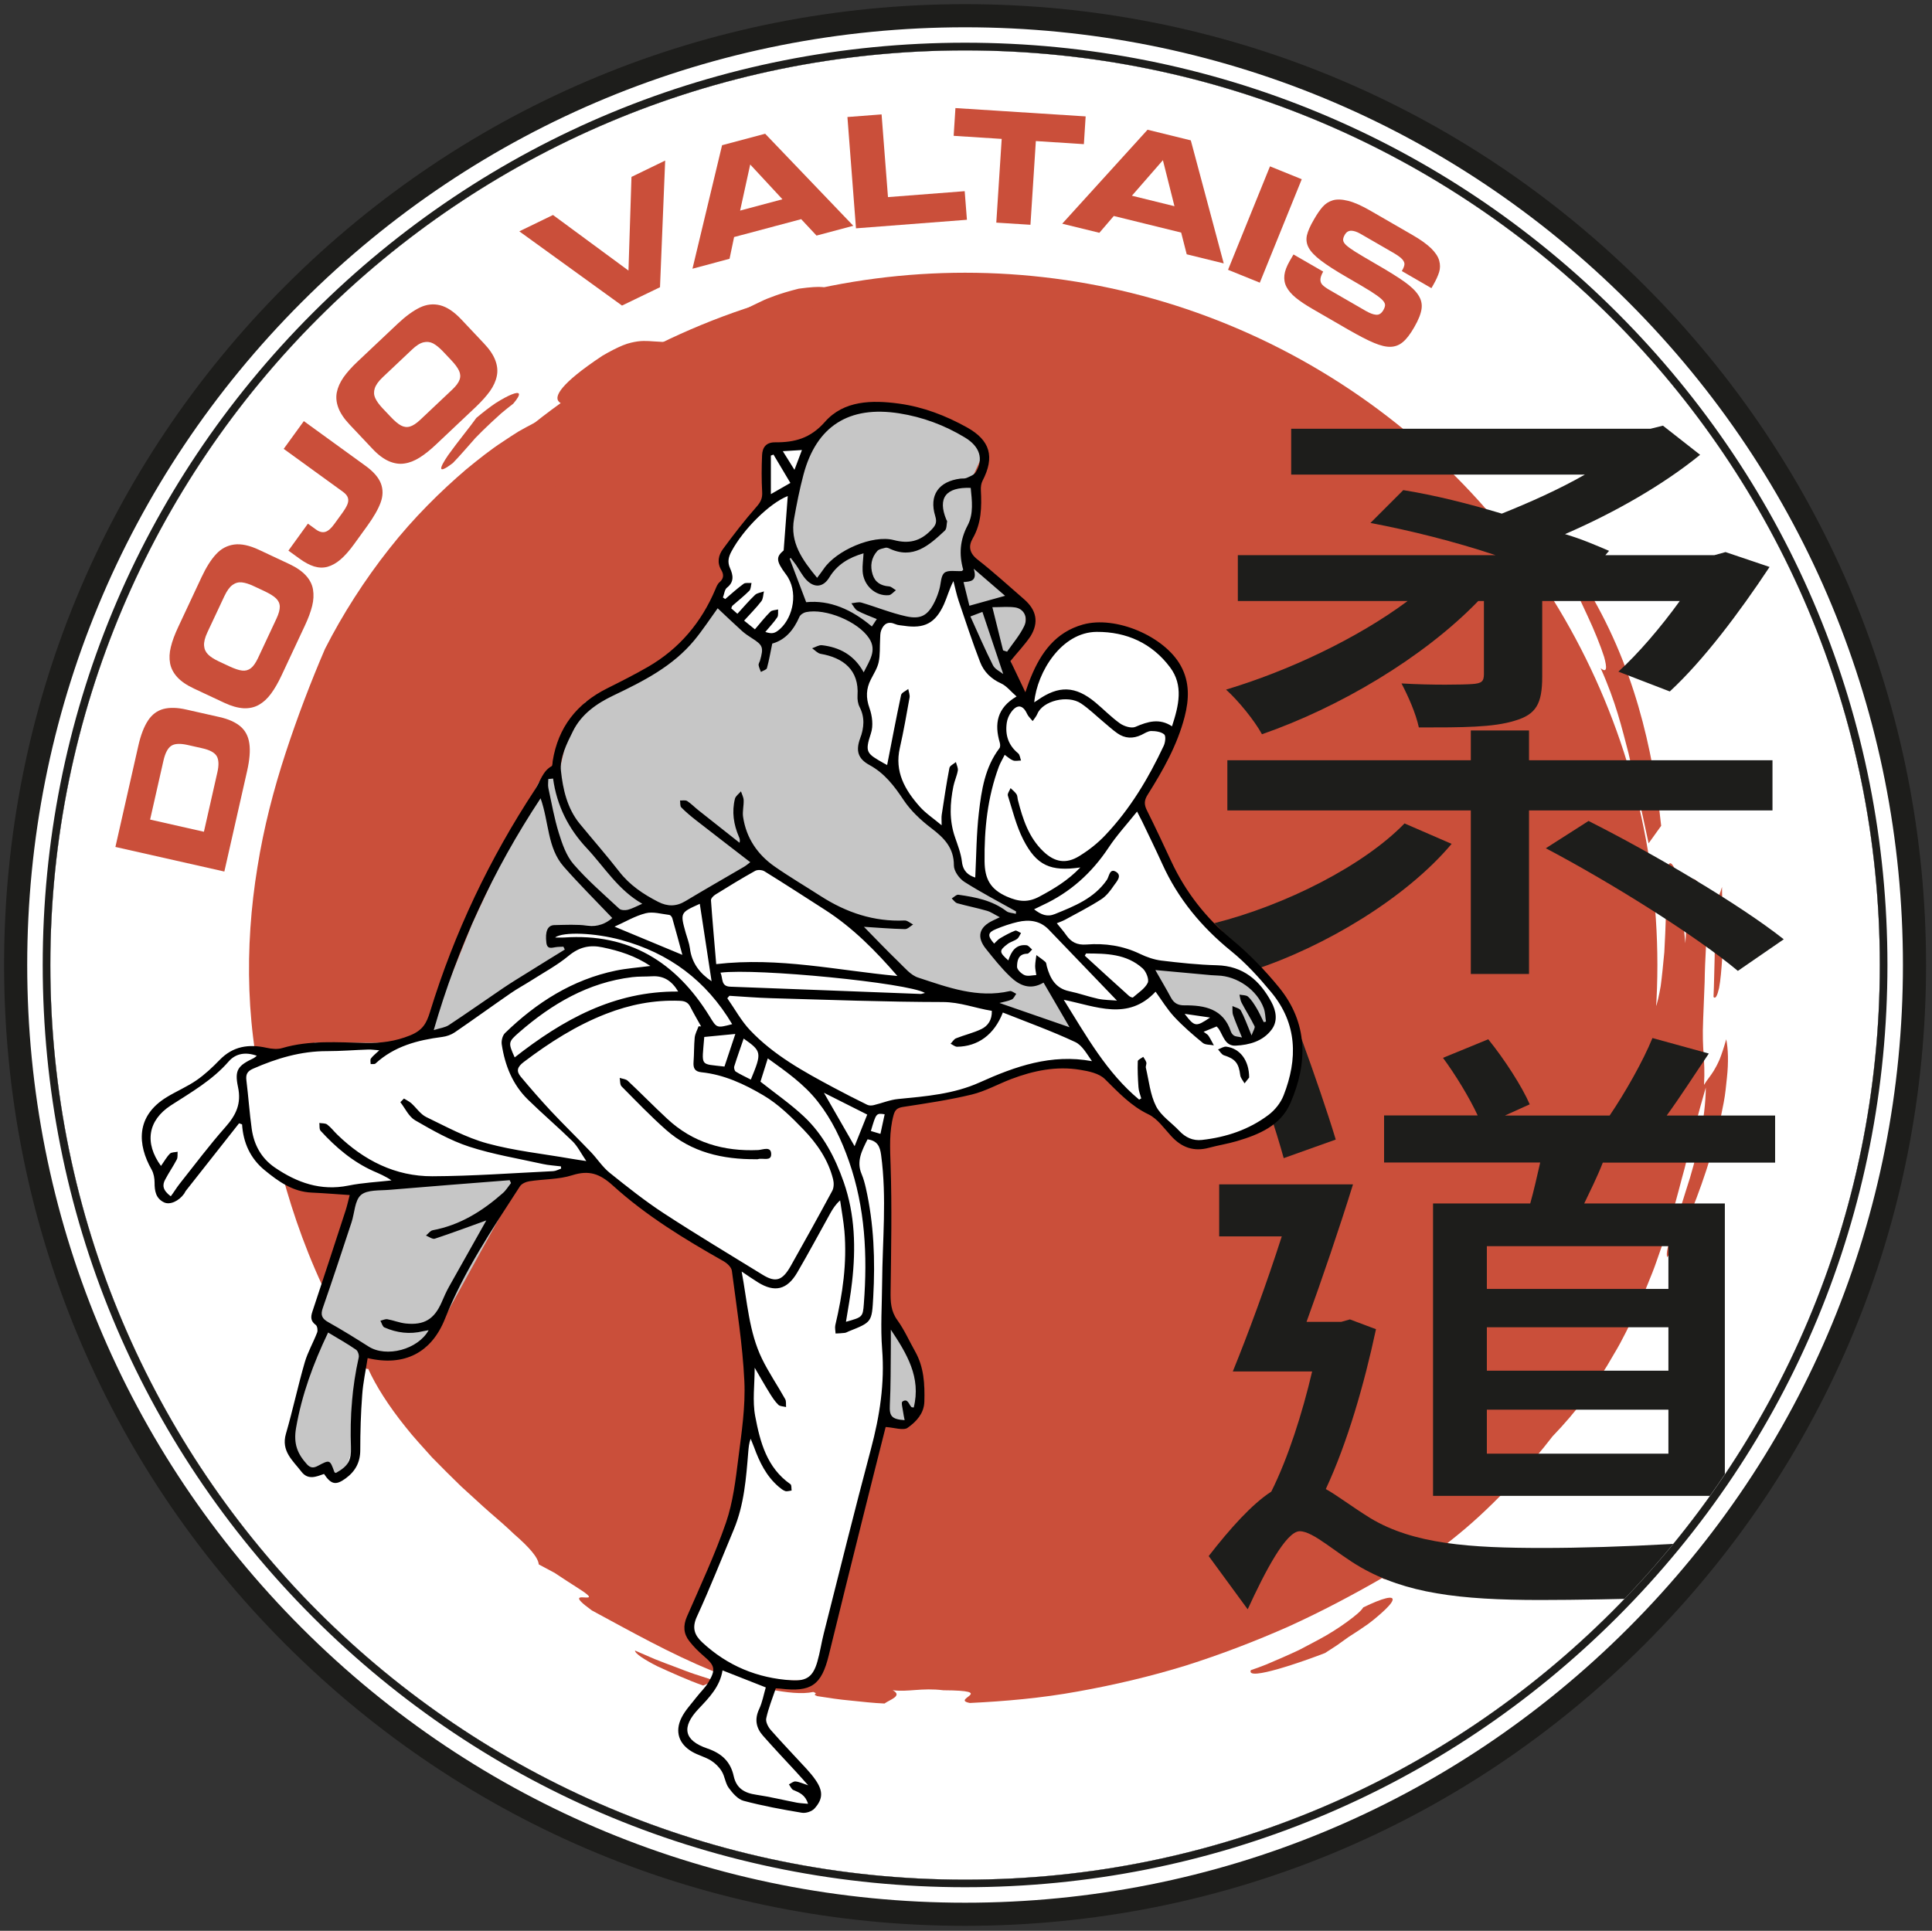
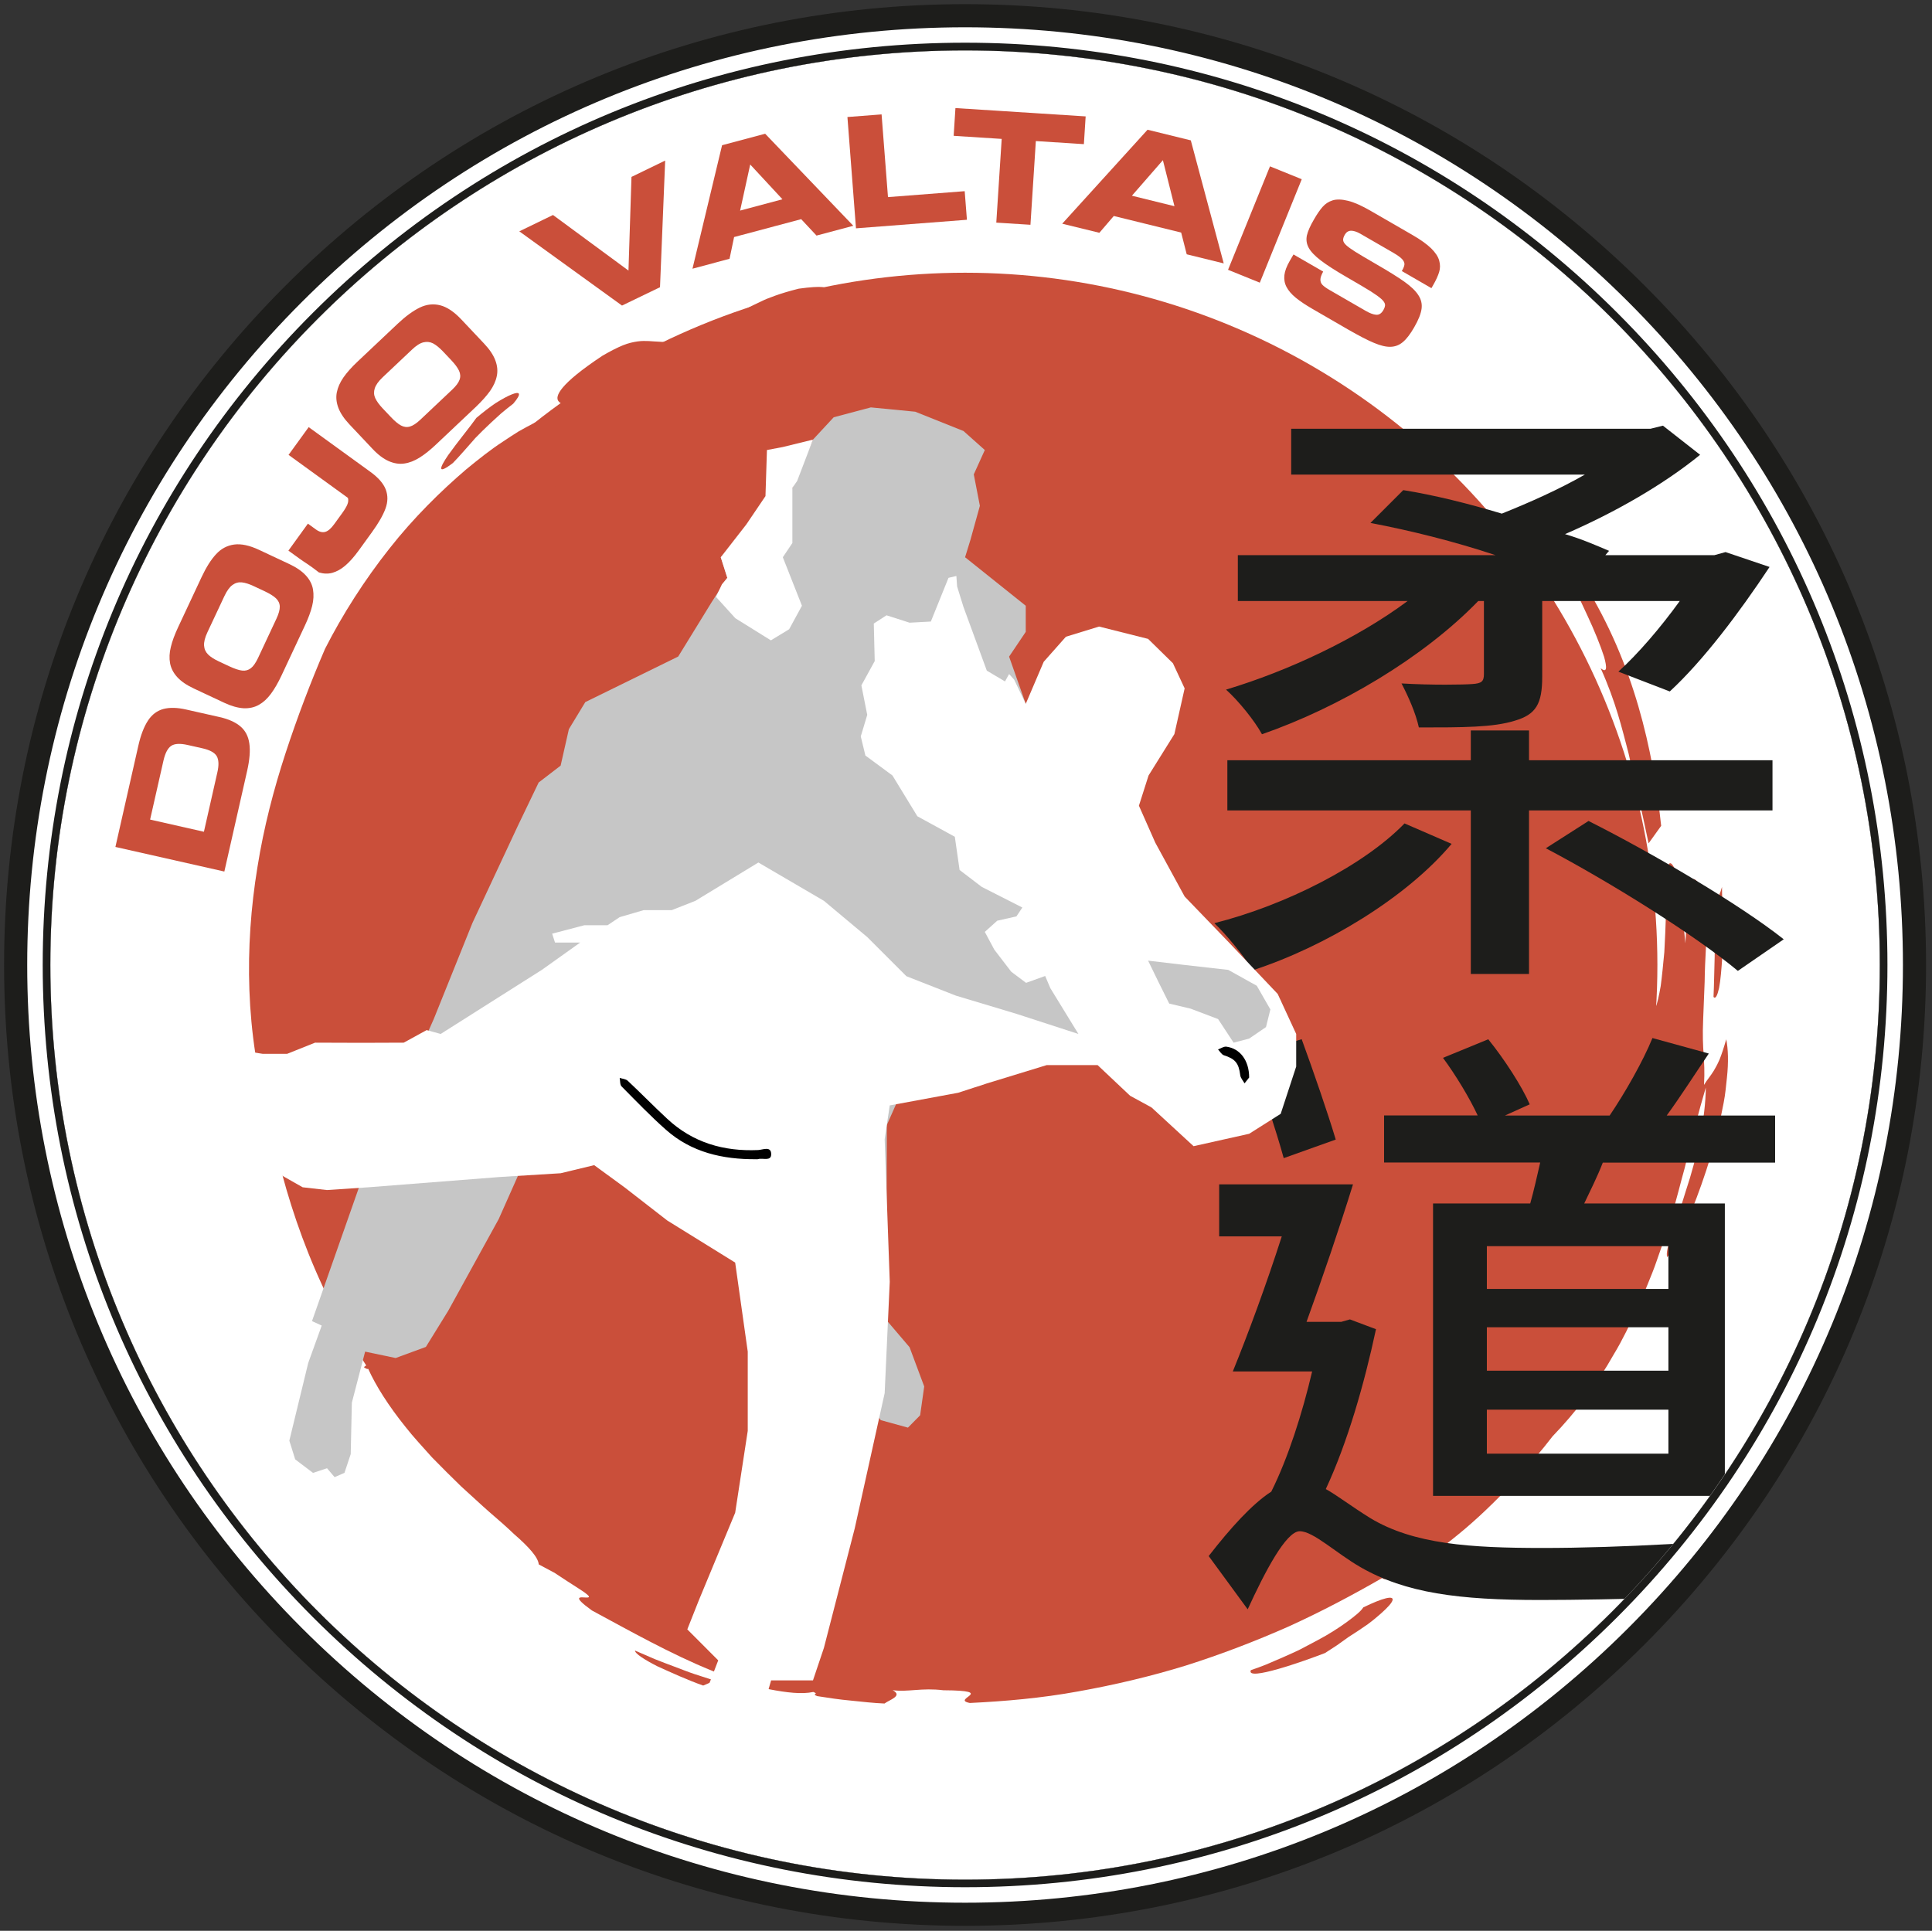
<svg xmlns="http://www.w3.org/2000/svg" xmlns:xlink="http://www.w3.org/1999/xlink" version="1.1" x="0px" y="0px" viewBox="0 0 250.6 250.47" style="enable-background:new 0 0 250.6 250.47;" xml:space="preserve">
  <rect x="0" y="0" width="250.6" height="250.47" fill="#333333" stroke="none" />
  <style type="text/css">
	.st0{fill:#FFFFFF;}
	.st1{fill:#1D1D1B;}
	.st2{fill:#CA4F3A;}
	.st3{clip-path:url(#SVGID_2_);}
	.st4{fill:#C6C6C6;}
</style>
  <g id="Calque_1">
    <g>
      <ellipse transform="matrix(0.707 -0.707 0.707 0.707 -51.854 125.18)" class="st0" cx="125.18" cy="125.18" rx="121.65" ry="121.65" />
      <path class="st1" d="M125.18,6.54c65.53,0,118.65,53.12,118.65,118.65s-53.12,118.65-118.65,118.65S6.53,190.71,6.53,125.18    S59.65,6.54,125.18,6.54 M125.18,0.54c-33.29,0-64.6,12.97-88.14,36.51C13.5,60.59,0.53,91.89,0.53,125.18s12.97,64.6,36.51,88.14    c23.54,23.54,54.84,36.51,88.14,36.51s64.6-12.97,88.14-36.51c23.54-23.54,36.51-54.84,36.51-88.14s-12.97-64.6-36.51-88.14    C189.78,13.5,158.47,0.54,125.18,0.54L125.18,0.54z" />
      <path class="st0" d="M125.18,6.54c65.53,0,118.65,53.12,118.65,118.65s-53.12,118.65-118.65,118.65S6.53,190.71,6.53,125.18    S59.65,6.54,125.18,6.54 M125.18,3.54c-32.49,0-63.04,12.65-86.02,35.63C16.19,62.14,3.53,92.69,3.53,125.18    s12.65,63.04,35.63,86.02c22.98,22.98,53.52,35.63,86.02,35.63s63.04-12.65,86.02-35.63c22.98-22.98,35.63-53.52,35.63-86.02    s-12.65-63.04-35.63-86.02C188.22,16.19,157.67,3.54,125.18,3.54L125.18,3.54z" />
      <path class="st1" d="M125.18,6.54c65.53,0,118.65,53.12,118.65,118.65s-53.12,118.65-118.65,118.65S6.53,190.71,6.53,125.18    S59.65,6.54,125.18,6.54 M125.18,5.54c-31.96,0-62,12.45-84.6,35.04c-22.6,22.6-35.04,52.64-35.04,84.6s12.45,62,35.04,84.6    c22.6,22.6,52.64,35.04,84.6,35.04c31.96,0,62-12.45,84.6-35.04c22.6-22.6,35.04-52.64,35.04-84.6s-12.45-62-35.04-84.6    C187.18,17.98,157.14,5.54,125.18,5.54L125.18,5.54z" />
    </g>
    <g>
      <circle class="st2" cx="125.18" cy="125.18" r="89.8" />
      <g>
        <path class="st2" d="M162.73,52.45c-2.79-1.66-4.68-2.8-5.98-3.64c-1.29-0.88-1.98-1.52-2.44-2.04     c-0.92-1.05-0.82-1.86-3.01-3.18c1.13,0.23,2.22,0.6,3.34,0.89c0.55,0.16,1.12,0.3,1.67,0.47l1.64,0.55     c4.13,2,9.1,5.02,12.41,7.75c1.66,1.36,2.95,2.59,3.66,3.41c0.68,0.87,0.78,1.32,0.07,1.18c-0.39-0.2-2.09-0.84-4.2-1.85     C167.72,55.03,165.11,53.81,162.73,52.45z" />
        <path class="st2" d="M178.67,56.1c-1.06-0.76-1.12-1.05-2.17-1.8l3.96,1.1L178.67,56.1z" />
        <path class="st2" d="M141.37,41.72l-1.57-0.27l-1.58-0.2c-1.05-0.12-2.1-0.3-3.16-0.36c-0.72-0.15-0.18-0.21,0.53-0.26     c0.7-0.03,1.57-0.01,1.48-0.13c-1.17-0.31-2.36-0.5-3.55-0.73l-1.79-0.34l-1.8-0.25c4.89,0.54,7.3,0.8,8.74,0.96     C140.12,40.31,140.56,40.56,141.37,41.72z" />
        <path class="st2" d="M58.75,60.06c-2.12,1.62-1.73,0.61-0.61-1.03c1.15-1.62,3.01-3.89,3.65-4.82c0.86-0.72,1.72-1.4,2.52-1.93     c0.81-0.51,1.53-0.9,2.06-1.11c1.06-0.43,1.37-0.17,0.2,1.2c-0.57,0.45-1.11,0.86-1.58,1.27c-0.46,0.42-0.89,0.82-1.29,1.18     c-0.79,0.74-1.45,1.39-2.03,1.99C60.55,58.07,59.72,59.06,58.75,60.06z" />
        <g>
          <path class="st2" d="M104.47,43.25c0.5-0.48,1.73-1.04,3.29-1.52c1.57-0.43,3.45-0.92,5.25-1.2c0.9-0.16,1.76-0.32,2.55-0.46      c0.79-0.11,1.49-0.23,2.07-0.35c1.14-0.24,1.74-0.5,1.36-0.81c-0.66-0.53-1.32-1.06-3.09-1.26c-1.2,0.21-2.37,0.57-3.55,0.85      c-1.18,0.27-2.34,0.63-3.5,0.99c-2.24,0.31-3.77,0.66-4.82,0.8c-1.05,0.15-1.59,0.19-1.78,0.14c-0.38-0.13,0.64-0.67,1.87-1.22      c1.22-0.57,2.64-1.22,3-1.58c0.35-0.37-0.4-0.61-3.52-0.18c-1.31,0.33-2.28,0.63-3.06,0.91c-0.77,0.27-1.35,0.51-1.87,0.77      c-5.57,2.62-3.7,2.41-0.2,1.96c-8.19,2.85-10.9,3.43-12.93,3.24c-0.98-0.03-1.76-0.18-2.83-0.04c-0.53,0.08-1.16,0.2-1.9,0.5      c-0.73,0.3-1.61,0.74-2.67,1.36c-5.65,3.75-6.14,5.27-5.72,5.87c0.45,0.64,1.91,0.6,0.9,1.87c-0.32-0.5-1.87-0.16-4.16,1.05      c-0.58,0.3-1.21,0.64-1.88,1.02c-0.66,0.4-1.35,0.87-2.09,1.36c-1.5,0.97-3.05,2.2-4.72,3.57c-3.26,2.79-6.81,6.26-9.98,10.3      c-3.18,4.02-6.06,8.51-8.33,12.98C40.3,88.49,38.58,93,37.04,97.7c-1.54,4.71-2.83,9.65-3.65,14.81      c-1.68,10.27-1.6,21.5,1.52,32.33c0.86,4.71,2.23,10.09,4.29,15.66c2.06,5.56,4.84,11.29,8.3,16.63      c-0.11,0.07-0.19,0.16-0.31,0.21c0.25,0.2,0.45,0.3,0.57,0.23c0.97,2.17,2.66,4.83,4.81,7.5c1.05,1.35,2.28,2.65,3.46,3.98      c1.25,1.28,2.52,2.55,3.77,3.76c1.3,1.16,2.51,2.32,3.69,3.35c1.19,1.01,2.27,1.97,3.19,2.85c1.91,1.66,3.14,3.03,3.2,3.93      l2.06,1.1c2.4,1.61,3.65,2.32,4.15,2.75c0.51,0.41,0.3,0.46-0.05,0.45c-0.7-0.02-2-0.3,0.74,1.68      c4.77,2.57,10.28,5.68,15.56,7.81c1.31,0.54,2.6,1.05,3.86,1.42c1.26,0.38,2.45,0.77,3.58,0.99c2.28,0.44,4.23,0.67,5.72,0.35      c0.83,0.33-0.34,0.22,0.5,0.54c1.45,0.23,2.9,0.45,4.36,0.58c1.46,0.15,2.91,0.32,4.37,0.38c0.65-0.49,2.43-0.99,1.06-1.73      c1.99,0.27,3.76-0.34,6.58,0.01c7.15,0.04,0.85,1.16,3.43,1.65c4.57-0.22,9.28-0.63,13.99-1.49c4.71-0.84,9.43-1.95,14.04-3.37      c4.6-1.46,9.07-3.18,13.36-5.08c4.26-1.94,8.31-4.09,12.11-6.28c0.52,0.81,5.03-1.66,9.81-5.61c4.81-3.9,9.67-9.35,12.27-12.76      c2.99-3.09,5.72-6.69,7.93-10.61c1.17-1.92,2.12-3.97,3.09-5.99c0.48-1.01,0.87-2.06,1.3-3.08c0.42-1.03,0.84-2.04,1.19-3.08      c0.36-1.03,0.72-2.05,1.07-3.07c0.33-1.02,0.62-2.04,0.92-3.05c0.64-1.99,1.09-3.99,1.63-5.88c0.48-1.91,0.93-3.75,1.4-5.5      c0.4-1.77,0.91-3.42,1.35-4.99c-0.02,3.89-1.14,9.09-2.57,13.35c-0.17,0.54-0.33,1.06-0.49,1.57c-0.18,0.5-0.35,0.99-0.51,1.46      c-0.33,0.94-0.61,1.8-0.84,2.56c-0.48,1.51-0.78,2.6-0.59,3.08c0.64-1.03,1.34-2.04,1.92-3.11c1.66-3.72,3.5-8.7,4.67-13.46      c0.27-1.19,0.51-2.36,0.73-3.49c0.22-1.12,0.31-2.22,0.42-3.23c0.22-2.02,0.16-3.76-0.09-4.99c-0.31,1.1-0.59,1.93-0.85,2.59      c-0.28,0.65-0.54,1.12-0.77,1.5c-0.47,0.76-0.86,1.15-1.26,1.83c0.19-3.55-0.3-4.2-0.11-8.56c0.06-1.6,0.13-3.23,0.19-4.79      c0.02-1.55,0.09-3.03,0.16-4.3c0.07-2.55,0.3-4.33,0.8-4.36c0.24,1.76,0.38,3.6,0.34,5.41c-0.06,1.81-0.07,3.57-0.15,5.19      c0.26,0.31,0.5-0.18,0.72-1.15c0.19-0.97,0.31-2.43,0.42-4.05c0.11-1.62,0.06-3.4,0.07-5.02c-0.02-1.62-0.12-3.08-0.11-4.05      c-0.95,3.53-2.11,0.77-3.02-0.46c-0.46-0.63-0.86-0.89-1.12,0.11c-0.31,1-0.34,3.26-0.61,7.66c-0.28-3.21-0.69-6.39-1.31-9.53      c-0.81-1.74-1.09-0.66-1.12,1.63c-0.05,1.15-0.09,2.61-0.09,4.17c-0.04,1.57-0.13,3.26-0.21,4.87c-0.15,1.61-0.3,3.14-0.47,4.4      c-0.22,1.26-0.44,2.25-0.66,2.79c-0.45,1.08-0.83,0.32-1.31-3.64c-0.34-0.81-0.69-0.68-1.04-1.02      c-0.37-0.33-0.62-1.14-1.03-3.74c-0.1,0.36-0.18,0.77-0.24,1.21c-0.08,0.44-0.15,0.91-0.21,1.39c-0.12,0.98-0.15,2.03-0.19,3.07      c-0.12,2.07-0.03,4.1,0.07,5.28c-1.02,1.87-1.78,7.29-3.12,12.17c-0.63,2.45-1.47,4.73-2.2,6.39c-0.82,1.64-1.56,2.66-2.17,2.56      c-0.38,1.78-0.94,3.38-1.45,4.9c-0.61,1.48-1.21,2.87-1.89,4.14c-0.72,1.26-1.41,2.45-2.18,3.55c-0.8,1.09-1.58,2.13-2.4,3.13      c-3.36,3.97-7.11,7.31-11.68,11.8c-1.5,1.38-2.65,2.52-3.6,3.38c-0.95,0.85-1.63,1.5-2.1,2.01c-0.95,1-1.1,1.37-0.9,1.59      c0.39,0.44,2.1,0.11,0.62,2.13c-1.73,1.21-3.51,2.33-5.15,3.56c-1.72,1.11-3.3,2.34-4.9,3.38c-3.12,2.2-6.02,4.04-8.26,5.37      c-4.28,1.87-7.26,1.88-4.5,0.51c-16.47,5.09-34.22,5.22-50.42,0.53c-4.04-1.2-8.01-2.61-11.82-4.39      c-3.8-1.78-7.48-3.79-10.99-6.08c-3.48-2.33-6.81-4.86-9.94-7.62c-3.09-2.8-5.99-5.79-8.67-8.95c-3.69-5.68-7.31-11-10.18-16.77      c-2.81-5.76-4.79-12.01-4.8-18.63l0.04,2.2c-0.19,0.37-0.72-1.22-1.11-2.49c-0.02,2.22-0.08,4.4,0.02,6.5      c-0.5-1.92-0.82-3.88-1.23-5.82c-0.3-1.96-0.69-3.89-0.93-5.83c-1.31-2.01-1.9-7.71-1.73-13.54c0.15-5.84,1.06-11.73,0.76-14.7      c0.28-1.37,0.68-2.58,0.99-3.7c0.16-0.56,0.31-1.09,0.47-1.59c0.18-0.5,0.34-0.97,0.5-1.43c0.33-0.9,0.6-1.72,0.89-2.46      c0.31-0.72,0.59-1.38,0.85-1.98c0.26-0.59,0.5-1.13,0.73-1.62c0.25-0.48,0.49-0.92,0.71-1.33c0.45-0.82,0.84-1.53,1.24-2.23      c0.43-0.69,0.86-1.37,1.36-2.16c0.24-0.4,0.5-0.82,0.78-1.28c0.3-0.45,0.62-0.94,0.98-1.49c0.35-0.55,0.72-1.14,1.14-1.8      c0.44-0.64,0.93-1.35,1.47-2.14c0.27-0.39,0.54-0.8,0.84-1.24c0.31-0.42,0.64-0.86,0.98-1.32c0.7-0.91,1.39-1.95,2.28-2.99      c3.18-4.93,7.23-10.03,12.18-14.66c4.96-4.6,10.85-8.66,17.26-11.62c1.17-0.51,2.34-0.97,3.41-1.35      c1.1-0.33,2.11-0.59,2.94-0.77c1.67-0.37,2.69-0.3,2.36,0.02c2.81-1.13,6.35-2.12,9.96-2.98c3.63-0.74,7.33-1.31,10.45-1.51      c3.31-0.5,5.77-0.75,7.5-0.95c1.73-0.25,2.73-0.35,3.13-0.56c0.4-0.19,0.21-0.4-0.44-0.63c-0.32-0.11-0.76-0.23-1.29-0.35      c-0.53-0.1-1.16-0.18-1.86-0.27c-2.81-0.41-6.85-0.44-10.83-0.19C110.93,41.95,107.03,42.64,104.47,43.25z" />
          <path class="st2" d="M162.25,216.66c-0.71,1.53,7.02-1.21,9.62-2.22l1.54-1l1.5-1.07c0.96-0.61,1.8-1.17,2.51-1.67      c0.7-0.52,1.27-1,1.73-1.41c0.92-0.82,1.4-1.38,1.48-1.71c0.16-0.64-1.25-0.3-3.8,0.94c-0.3,0.5-1.08,1.12-2.11,1.88      c-1.03,0.75-2.34,1.6-3.8,2.37c-0.73,0.39-1.48,0.79-2.23,1.18c-0.76,0.38-1.54,0.71-2.29,1.05c-0.76,0.33-1.49,0.64-2.19,0.94      C163.53,216.22,162.86,216.45,162.25,216.66z" />
          <path class="st2" d="M91.21,218.66l1.5-0.64l-2.63-0.85c-0.87-0.29-1.73-0.64-2.59-0.96c-0.86-0.33-1.73-0.64-2.58-0.99      l-2.54-1.1c-0.02,0.38,1.19,1.17,2.9,2.04C87.01,216.95,89.21,217.96,91.21,218.66z" />
          <path class="st2" d="M207.62,86.68c1.98,4.41,2.75,7.74,3.62,11.05c0.73,3.36,1.57,6.72,2.6,11.67l1.63-2.27      c-0.54-5.01-1.41-10.19-2.95-15.48c-1.54-5.29-3.77-10.69-7.01-15.93c-3.17-2.9-1.33,0.35,0.4,4.15      c0.89,1.89,1.72,3.96,2.16,5.34C208.46,86.63,208.45,87.36,207.62,86.68z" />
          <path class="st2" d="M210.61,107.27c-1.36-4.04-2.71-8.21-4.27-12.36c-1.6-4.13-3.4-8.24-5.49-12.12      c-2.06-3.89-4.53-7.47-7.16-10.63c-0.68-0.77-1.36-1.53-2.03-2.26c-0.69-0.72-1.43-1.38-2.14-2.03      c-1.4-1.32-2.96-2.39-4.44-3.38c-0.29,3.07,4.48,7.79,9.16,13.87c2.32,3.04,4.65,6.39,6.48,9.67c1.78,3.31,3.14,6.5,3.63,9.1      c0.35,0.79,0.68,1.54,1,2.27c0.31,0.73,0.57,1.45,0.84,2.14c0.27,0.7,0.55,1.38,0.8,2.07c0.23,0.7,0.46,1.4,0.7,2.11      c0.95,2.85,1.77,5.99,2.54,10.34c0.79,3.18,1.07,2.14,1.13-0.32c0.03-1.23-0.11-2.79-0.22-4.33      C210.99,109.9,210.75,108.39,210.61,107.27z" />
          <path class="st2" d="M183.36,59.84c-1.36-1.26-3.18-2.41-4.05-3c-1.27-0.53,1.17,1.95,2.14,3.18      C182.8,61.21,186.97,63.75,183.36,59.84z" />
        </g>
      </g>
    </g>
    <g>
      <path class="st2" d="M29.1,113.06l-14.13-3.19l2.96-13.07c0.32-1.44,0.75-2.54,1.27-3.33s1.19-1.28,2-1.5    c0.81-0.21,1.8-0.19,2.97,0.08l4.3,0.97c1.17,0.26,2.07,0.67,2.71,1.21c0.64,0.54,1.03,1.28,1.16,2.21    c0.14,0.93,0.04,2.12-0.28,3.55L29.1,113.06z M19.47,106.32l6.98,1.58l1.74-7.69c0.22-0.95,0.19-1.66-0.08-2.12    s-0.89-0.8-1.87-1.02l-1.91-0.43c-0.98-0.22-1.69-0.18-2.13,0.12c-0.44,0.3-0.77,0.93-0.99,1.88L19.47,106.32z" />
      <path class="st2" d="M29.07,91.16l-3.92-1.84c-0.94-0.44-1.66-0.93-2.16-1.48c-0.5-0.55-0.81-1.15-0.93-1.8s-0.09-1.36,0.1-2.11    c0.18-0.76,0.5-1.62,0.96-2.6l3.02-6.45c0.61-1.3,1.24-2.3,1.9-3c0.65-0.71,1.44-1.12,2.34-1.24c0.91-0.12,1.98,0.11,3.22,0.69    l3.92,1.84c0.94,0.44,1.66,0.94,2.16,1.49c0.5,0.55,0.81,1.15,0.92,1.81s0.08,1.37-0.11,2.14c-0.19,0.77-0.51,1.62-0.95,2.56    l-3.02,6.45c-0.44,0.94-0.89,1.72-1.36,2.36c-0.47,0.64-0.99,1.12-1.57,1.45s-1.24,0.48-1.99,0.45    C30.84,91.83,30,91.6,29.07,91.16z M28.34,85.78l1.41,0.66c0.67,0.31,1.22,0.5,1.65,0.55c0.43,0.05,0.8-0.05,1.13-0.3    c0.33-0.25,0.63-0.69,0.93-1.31l2.41-5.15c0.29-0.63,0.43-1.14,0.42-1.55s-0.18-0.76-0.49-1.06c-0.31-0.3-0.8-0.6-1.47-0.92    l-1.41-0.66c-0.59-0.28-1.1-0.44-1.54-0.49s-0.84,0.06-1.22,0.33c-0.38,0.27-0.72,0.75-1.05,1.44l-2.21,4.71    c-0.32,0.68-0.46,1.26-0.43,1.72c0.03,0.46,0.21,0.84,0.52,1.15C27.3,85.21,27.75,85.5,28.34,85.78z" />
-       <path class="st2" d="M38.82,72.45l-1.41-1.02l2.53-3.5l1.03,0.75c0.44,0.32,0.84,0.42,1.21,0.32c0.37-0.1,0.75-0.43,1.16-0.99    l1.03-1.42c0.32-0.44,0.55-0.82,0.68-1.13s0.16-0.6,0.08-0.87s-0.29-0.53-0.63-0.78l-7.7-5.58l2.61-3.6l8,5.8    c1.04,0.75,1.7,1.52,2,2.3c0.29,0.78,0.28,1.6-0.04,2.47c-0.32,0.87-0.9,1.88-1.74,3.04l-1.7,2.35c-0.62,0.86-1.21,1.52-1.77,2    s-1.12,0.78-1.68,0.94c-0.56,0.15-1.14,0.13-1.74-0.05C40.14,73.29,39.5,72.95,38.82,72.45z" />
+       <path class="st2" d="M38.82,72.45l-1.41-1.02l2.53-3.5l1.03,0.75c0.44,0.32,0.84,0.42,1.21,0.32c0.37-0.1,0.75-0.43,1.16-0.99    l1.03-1.42c0.32-0.44,0.55-0.82,0.68-1.13s0.16-0.6,0.08-0.87l-7.7-5.58l2.61-3.6l8,5.8    c1.04,0.75,1.7,1.52,2,2.3c0.29,0.78,0.28,1.6-0.04,2.47c-0.32,0.87-0.9,1.88-1.74,3.04l-1.7,2.35c-0.62,0.86-1.21,1.52-1.77,2    s-1.12,0.78-1.68,0.94c-0.56,0.15-1.14,0.13-1.74-0.05C40.14,73.29,39.5,72.95,38.82,72.45z" />
      <path class="st2" d="M48.32,58.23l-2.97-3.15c-0.71-0.75-1.2-1.48-1.46-2.17s-0.33-1.37-0.2-2.02c0.13-0.65,0.42-1.29,0.86-1.93    c0.45-0.64,1.06-1.33,1.85-2.07l5.18-4.89c1.04-0.98,2-1.68,2.87-2.1s1.75-0.52,2.63-0.3c0.89,0.22,1.8,0.83,2.74,1.82l2.97,3.15    c0.72,0.76,1.2,1.48,1.46,2.18c0.26,0.69,0.33,1.37,0.19,2.03c-0.13,0.66-0.43,1.31-0.88,1.95c-0.46,0.64-1.07,1.32-1.82,2.04    l-5.18,4.89c-0.75,0.71-1.46,1.28-2.13,1.7c-0.67,0.42-1.33,0.68-1.99,0.77c-0.66,0.1-1.33-0.01-2.02-0.31    C49.73,59.51,49.03,58.99,48.32,58.23z M49.62,52.96l1.07,1.13c0.51,0.54,0.95,0.91,1.33,1.11s0.77,0.25,1.16,0.13    c0.39-0.11,0.84-0.41,1.34-0.88l4.13-3.9c0.5-0.47,0.82-0.9,0.96-1.29c0.14-0.39,0.11-0.78-0.07-1.17    c-0.18-0.39-0.52-0.85-1.03-1.39l-1.07-1.13c-0.45-0.47-0.87-0.81-1.26-1.02c-0.39-0.2-0.81-0.25-1.26-0.14    c-0.45,0.11-0.95,0.43-1.5,0.96l-3.78,3.57c-0.55,0.52-0.89,1-1.03,1.44s-0.12,0.86,0.06,1.26    C48.86,52.05,49.18,52.49,49.62,52.96z" />
      <path class="st2" d="M80.68,39.64l-13.32-9.63l4.37-2.12l9.79,7.21l0.39-12.15l4.37-2.12l-0.67,16.43L80.68,39.64z" />
      <path class="st2" d="M89.82,34.86l3.84-16.02l5.59-1.49l11.43,11.94l-4.77,1.27l-1.99-2.13l-8.7,2.32l-0.59,2.82L89.82,34.86z     M97.31,21.34L96,27.32l5.49-1.47L97.31,21.34z" />
      <path class="st2" d="M111.03,29.62l-1.11-14.44l4.43-0.34l0.83,10.73l9.95-0.77l0.29,3.71L111.03,29.62z" />
      <path class="st2" d="M123.7,17.62l0.23-3.6l16.89,1.08l-0.23,3.6l-6.23-0.4l-0.7,10.86l-4.43-0.28l0.7-10.86L123.7,17.62z" />
      <path class="st2" d="M137.78,29.02l11.07-12.19l5.61,1.38l4.27,15.96l-4.8-1.18l-0.72-2.82l-8.74-2.15l-1.87,2.18L137.78,29.02z     M150.84,20.78l-4.02,4.61l5.52,1.36L150.84,20.78z" />
      <path class="st2" d="M159.29,35l5.44-13.42l4.12,1.67l-5.44,13.42L159.29,35z" />
      <path class="st2" d="M167.28,33.87l0.5-0.86l3.85,2.22c-0.24,0.43-0.36,0.78-0.36,1.05c0,0.27,0.09,0.5,0.28,0.69    c0.19,0.19,0.49,0.41,0.91,0.65l4.71,2.72c0.51,0.29,0.95,0.46,1.32,0.49c0.37,0.04,0.69-0.16,0.94-0.59    c0.17-0.3,0.25-0.55,0.22-0.75s-0.18-0.44-0.48-0.71s-0.75-0.59-1.36-0.98c-0.61-0.38-1.65-1-3.11-1.84    c-1.49-0.86-2.62-1.59-3.39-2.18c-0.77-0.59-1.3-1.15-1.57-1.66c-0.27-0.51-0.34-1.04-0.22-1.59c0.13-0.55,0.43-1.24,0.92-2.07    c0.39-0.68,0.76-1.22,1.11-1.62s0.79-0.69,1.31-0.85c0.52-0.16,1.19-0.14,2,0.06c0.81,0.2,1.79,0.64,2.96,1.32l5.37,3.1    c1.08,0.62,1.89,1.21,2.45,1.75c0.55,0.55,0.9,1.07,1.04,1.59c0.14,0.51,0.14,1.01-0.01,1.49s-0.4,1.04-0.77,1.68l-0.23,0.4    l-3.84-2.22c0.21-0.35,0.32-0.64,0.34-0.85c0.02-0.21-0.07-0.43-0.28-0.67c-0.21-0.24-0.6-0.52-1.18-0.86l-4.26-2.46    c-0.46-0.26-0.86-0.39-1.2-0.39c-0.35,0.01-0.62,0.18-0.81,0.51c-0.16,0.28-0.24,0.52-0.22,0.72c0.02,0.2,0.15,0.42,0.4,0.65    c0.25,0.23,0.64,0.51,1.16,0.84c0.52,0.33,1.39,0.84,2.61,1.55c1.69,0.97,2.95,1.76,3.78,2.35c0.84,0.6,1.44,1.17,1.8,1.73    c0.37,0.56,0.51,1.15,0.42,1.79c-0.09,0.64-0.4,1.43-0.95,2.38c-0.51,0.89-1,1.53-1.47,1.92c-0.47,0.4-1,0.6-1.59,0.62    c-0.59,0.02-1.31-0.15-2.16-0.51c-0.85-0.35-1.95-0.93-3.32-1.71l-4.65-2.69c-0.9-0.52-1.63-1.01-2.18-1.46    c-0.55-0.45-0.95-0.92-1.2-1.4c-0.25-0.48-0.33-0.99-0.27-1.53C166.66,35.16,166.89,34.55,167.28,33.87z" />
    </g>
    <g>
      <defs>
        <circle id="SVGID_1_" cx="125.18" cy="125.18" r="118.65" />
      </defs>
      <clipPath id="SVGID_2_">
        <use xlink:href="#SVGID_1_" style="overflow:visible;" />
      </clipPath>
      <g class="st3">
        <path class="st1" d="M188.29,109.47c-5.87,6.99-16.4,13.34-25.8,16.4c-1.13-1.85-3.38-4.58-4.98-6.11     c9.24-2.33,19.37-7.47,24.67-12.94L188.29,109.47z M191.74,77.97c-7.15,7.39-18.08,13.82-28.05,17.28     c-0.96-1.77-3.05-4.34-4.66-5.79c8.04-2.41,16.96-6.59,23.55-11.49h-22.02v-5.95h33.43c-5.3-1.77-11.09-3.21-16.23-4.18     l4.26-4.26c4.02,0.64,8.52,1.77,12.78,3.05c3.62-1.45,7.39-3.13,10.77-5.06h-38.09v-5.95h46.61l1.61-0.4l4.82,3.78     c-4.74,3.86-11.01,7.47-17.52,10.29c2.17,0.64,4.02,1.45,5.71,2.17l-0.48,0.56h14.14l1.45-0.4l5.71,1.93     c-3.94,5.95-8.6,12.14-12.94,16.15l-6.67-2.57c2.57-2.33,5.47-5.71,7.96-9.16h-17.84v9.81c0,3.54-0.8,4.9-3.54,5.71     c-2.81,0.88-6.75,0.88-12.46,0.88c-0.4-1.85-1.37-4.02-2.25-5.71c4.02,0.24,8.12,0.16,9.16,0.08c1.21-0.08,1.53-0.32,1.53-1.29     v-9.48H191.74z M198.33,105.13v21.22h-7.55v-21.22h-31.58v-6.51h31.58v-3.86h7.55v3.86h31.58v6.51H198.33z M206.05,106.5     c8.44,4.26,19.53,10.77,25.32,15.35l-5.95,4.1c-5.38-4.5-16.23-11.33-24.91-15.91L206.05,106.5z" />
        <path class="st1" d="M178.48,172.43c-1.53,7.15-3.7,14.71-6.51,20.74c1.45,0.8,3.21,2.17,5.79,3.78     c5.63,3.38,12.94,3.86,22.34,3.86c9.8,0,23.31-0.72,32.23-1.85c-0.88,2.01-2.09,5.71-2.17,7.72c-6.27,0.4-20.98,0.88-30.38,0.88     c-10.53,0-17.44-0.88-23.31-4.26c-3.21-1.85-6.11-4.66-7.88-4.66c-1.77,0-4.5,5.22-6.75,10.13l-5.06-6.91     c2.81-3.62,5.63-6.75,8.12-8.36c2.17-4.34,4.02-10.13,5.3-15.59h-10.29c1.93-4.74,4.34-11.25,6.35-17.52h-8.12v-6.75h17.36     c-1.77,5.71-4.02,12.3-6.03,17.84h4.5l1.13-0.32L178.48,172.43z M166.51,150.24c-0.96-3.54-2.89-9.16-4.18-13.42l6.51-2.01     c1.53,4.18,3.38,9.56,4.42,13.02L166.51,150.24z M198.49,156.11c0.48-1.69,0.88-3.54,1.29-5.3h-20.25v-6.11h12.14     c-1.04-2.25-2.89-5.3-4.5-7.47l5.87-2.41c2.09,2.57,4.42,6.19,5.38,8.44l-3.21,1.45h13.58c2.01-2.97,4.34-7.07,5.55-10.05     l7.31,2.01c-1.85,2.73-3.7,5.63-5.46,8.04h14.06v6.11H207.9c-0.72,1.85-1.61,3.62-2.41,5.3h18.24v37.93h-37.85v-37.93H198.49z      M216.41,161.66h-23.55v5.55h23.55V161.66z M216.41,172.18h-23.55v5.63h23.55V172.18z M216.41,182.87h-23.55v5.71h23.55V182.87z" />
      </g>
    </g>
  </g>
  <g id="Calque_3">
    <polygon class="st4" points="42.42,190.47 40.6,191.07 38.29,189.32 37.53,186.89 39.98,176.81 41.73,171.96 40.47,171.38    46.54,154.1 56.26,132.2 61.28,119.73 67.18,107.11 69.87,101.51 72.72,99.32 73.79,94.59 75.92,91.08 87.97,85.17 92.3,78.13    94.34,74.96 93.49,72.29 102.78,63.29 105.45,57.03 108.14,54.13 112.96,52.85 118.72,53.41 124.97,55.91 127.74,58.38    126.31,61.54 127.1,65.62 125.87,70.05 125.18,72.29 133.05,78.58 133.05,81.97 130.89,85.18 133.05,91.31 158.93,122.77    166.13,129.8 167.22,139.83 149.36,143.66 142.21,137.39 133.05,138.39 127.1,140.84 116.4,142.85 115.03,145.95 114.99,161.74    115.17,171.47 117.98,174.77 119.88,179.86 119.35,183.6 117.77,185.2 114.25,184.23 94.34,158.55 81.32,147.08 64.6,151.02    67.18,152.54 64.69,158.14 58.14,170.04 55.24,174.73 51.32,176.17 47.36,175.34 45.64,181.96 45.49,188.63 44.68,191.07    43.4,191.62  " />
    <polygon class="st0" points="19.53,144.49 22.09,142.03 25.81,141.07 29.2,137.39 31.12,136.25 34.09,136.71 37.24,136.71    40.87,135.26 46.92,135.28 52.37,135.26 55.34,133.63 57.16,134.13 70.28,125.82 75.26,122.27 71.99,122.27 71.62,121.12    75.78,120.03 78.8,120.03 80.37,118.98 83.48,118.07 87.13,118.07 90.2,116.86 98.37,111.89 106.87,116.86 112.49,121.56    117.57,126.64 123.99,129.16 131.84,131.52 139.88,134.13 136.24,128.19 135.57,126.61 133.09,127.5 131.17,126.06 128.97,123.19    127.74,120.89 129.35,119.44 131.84,118.88 132.61,117.73 127.34,115.05 124.47,112.86 123.85,108.55 118.99,105.89 115.76,100.6    112.25,98.01 111.65,95.53 112.49,92.74 111.73,88.91 113.46,85.76 113.34,80.89 114.99,79.82 117.98,80.78 120.74,80.63    123.03,74.96 124.05,74.72 124.15,76.09 124.97,78.73 128,87 130.36,88.4 130.89,87.44 131.55,88.17 133.05,91.31 135.38,85.85    138.26,82.6 142.56,81.28 148.92,82.88 152.14,86.04 153.66,89.3 152.33,95.23 148.98,100.6 147.73,104.52 149.85,109.31    153.66,116.3 159.41,122.27 165.73,128.94 168.13,134.13 168.13,138.36 166.12,144.49 162.03,147.08 154.82,148.69 149.36,143.66    146.59,142.15 142.37,138.17 135.77,138.17 128,140.55 124.28,141.76 115.41,143.4 114.75,147.8 115.41,166.28 114.75,180.73    110.87,198.26 106.87,213.77 105.45,217.99 100.02,217.99 98.64,222.77 101.11,227.53 105.77,230.91 105.45,234 98.64,234    95.17,231.86 93.64,228.79 89.15,225.73 88.56,223.34 91.72,219.13 93.16,215.39 89.15,211.37 90.67,207.54 95.36,196.24    96.99,185.62 96.99,175.34 95.36,163.79 86.55,158.33 81,154.02 77.07,151.15 72.72,152.2 64.91,152.68 47.78,154.02 42.42,154.38    39.26,154.02 35.38,151.82 32.94,149.33 31.6,144.49 26.43,150.39 22.6,155.2 21.57,155.2 20.78,154.02 20.32,150.39 18.86,147.8     " />
    <polygon class="st0" points="102.78,63.29 102.78,70.44 101.54,72.29 104.02,78.58 102.36,81.63 99.99,83.07 95.38,80.2    92.87,77.43 93.64,75.8 94.34,74.96 93.49,72.29 96.8,68.04 99.29,64.36 99.48,58.38 101.54,57.99 105.45,57.03 103.4,62.39  " />
    <polygon class="st4" points="148.92,124.62 150.32,127.5 151.66,130.19 154.44,130.85 158,132.2 160.01,135.26 162.03,134.73    164.21,133.24 164.78,130.95 163.02,127.88 159.32,125.82 153.66,125.18  " />
  </g>
  <g id="Calque_2">
    <g>
      <g>
        <g>
-           <path d="M131.07,85.75c0.59,1.23,1.22,2.56,1.93,4.05c0.25-0.7,0.46-1.34,0.72-1.96c1.31-3.19,3.21-5.83,6.74-6.82      c4.23-1.19,10.59,1.51,12.7,5.35c1.17,2.12,1.08,4.36,0.5,6.61c-0.95,3.68-2.8,6.94-4.8,10.12c-0.46,0.73-0.47,1.26-0.1,2.01      c1.1,2.2,2.14,4.43,3.18,6.66c1.85,3.95,4.45,7.28,7.82,10.09c2.24,1.86,4.31,3.98,6.15,6.24c3.75,4.61,3.74,9.79,1.47,15      c-1.27,2.92-4.07,4.08-6.94,4.93c-1.18,0.35-2.41,0.54-3.6,0.86c-1.99,0.55-3.58-0.03-4.94-1.53c-0.92-1-1.77-2.24-2.93-2.8      c-2.3-1.1-3.91-2.86-5.66-4.58c-0.75-0.74-2.09-1.02-3.22-1.2c-3.07-0.51-6.05,0.11-8.92,1.2c-1.71,0.65-3.35,1.58-5.12,2.01      c-2.94,0.71-5.94,1.15-8.93,1.61c-0.75,0.12-1.03,0.38-1.22,1.08c-0.58,2.14-0.45,4.27-0.38,6.47c0.18,5.46,0.07,10.92,0,16.39      c-0.02,1.35,0.03,2.55,0.88,3.72c0.91,1.26,1.54,2.71,2.31,4.07c1.14,2.03,1.25,4.22,1.19,6.48c-0.04,1.59-1.08,2.62-2.13,3.39      c-0.58,0.43-1.8-0.02-2.89-0.08c-0.92,3.65-1.91,7.54-2.88,11.44c-1.51,6.06-3.02,12.12-4.5,18.18      c-0.95,3.87-2.27,4.8-6.27,4.32c-0.19-0.02-0.38-0.03-0.6-0.04c-0.44,1.31-0.96,2.58-1.24,3.89c-0.1,0.46,0.25,1.14,0.61,1.54      c1.49,1.7,3.07,3.33,4.6,5c0.42,0.46,0.83,0.94,1.18,1.45c0.98,1.42,1,2.45-0.12,3.7c-0.35,0.39-1.13,0.65-1.65,0.56      c-2.54-0.42-5.08-0.89-7.56-1.55c-0.75-0.2-1.43-1-1.93-1.68c-0.44-0.61-0.5-1.49-0.9-2.14c-0.34-0.56-0.86-1.07-1.41-1.41      c-0.76-0.47-1.66-0.68-2.43-1.13c-1.72-1-2.27-2.61-1.39-4.4c0.47-0.96,1.25-1.77,1.91-2.63c0.52-0.68,1.17-1.27,1.6-2      c0.98-1.66,0.82-2.16-0.62-3.39c-0.68-0.58-1.32-1.22-1.87-1.93c-0.75-0.96-0.82-2-0.31-3.18c1.76-4.04,3.64-8.05,5.07-12.2      c0.91-2.66,1.25-5.54,1.6-8.35c0.42-3.33,0.94-6.7,0.78-10.03c-0.23-4.78-1-9.53-1.62-14.29c-0.06-0.46-0.61-0.97-1.06-1.23      c-5.08-2.87-10.06-5.91-14.38-9.83c-1.7-1.54-3.09-2.02-5.27-1.33c-1.75,0.56-3.7,0.49-5.55,0.78      c-0.44,0.07-1.01,0.31-1.23,0.66c-3.59,5.54-7.27,11.03-9.73,17.2c-1.73,4.35-5.24,6.21-10.02,5.08      c-0.25,1.61-0.6,3.19-0.71,4.8c-0.18,2.37-0.25,4.76-0.25,7.13c0,1.6-0.65,2.77-1.9,3.68c-1.26,0.92-1.88,0.8-2.8-0.58      c-1,0.35-2.07,0.83-2.93-0.29c-1.11-1.45-2.67-2.67-2.01-4.93c0.89-3.06,1.55-6.19,2.44-9.26c0.39-1.34,1.11-2.57,1.61-3.88      c0.1-0.27,0.02-0.82-0.18-0.97c-0.66-0.49-0.68-1.01-0.44-1.73c1.46-4.37,2.88-8.74,4.31-13.12c0.2-0.62,0.34-1.27,0.53-2      c-1.71-0.11-3.33-0.25-4.94-0.32c-2.46-0.11-4.32-1.45-6.11-2.92c-1.83-1.51-2.76-3.53-2.91-5.93      c-0.13-0.05-0.26-0.09-0.39-0.14c-2.3,2.91-4.6,5.82-6.89,8.74c-0.1,0.12-0.15,0.28-0.24,0.4c-0.69,0.96-1.84,1.48-2.6,1.12      c-1.08-0.52-1.23-1.49-1.23-2.57c0-0.56-0.11-1.19-0.38-1.67c-1.84-3.24-2.1-6.94,1.97-9.42c1.26-0.77,2.65-1.35,3.86-2.19      c1.08-0.75,2.06-1.67,2.98-2.62c1.74-1.8,3.79-2.1,6.12-1.58c0.65,0.14,1.39,0.22,2.01,0.03c3.56-1.05,7.2-0.73,10.82-0.67      c1.99,0.04,3.82-0.19,5.76-0.97c1.65-0.67,2.13-1.58,2.58-3.03c3.16-10.3,7.73-19.91,13.66-28.92c0.67-1.02,0.93-2.31,2.12-2.98      c0.13-0.07,0.1-0.44,0.14-0.66c0.7-4.39,3.13-7.47,7.08-9.44c1.78-0.89,3.56-1.79,5.28-2.78c4.06-2.35,6.93-5.76,8.75-10.08      c0.13-0.32,0.28-0.69,0.53-0.9c0.58-0.48,0.55-1.03,0.24-1.56c-0.6-0.99-0.38-1.95,0.21-2.75c1.38-1.88,2.81-3.73,4.35-5.48      c0.54-0.61,0.78-1.1,0.73-1.92c-0.09-1.59-0.08-3.2-0.01-4.79c0.05-0.98,0.51-1.66,1.69-1.65c2.51,0.02,4.57-0.5,6.46-2.65      c2.45-2.79,6.11-2.85,9.62-2.37c3.13,0.43,6.05,1.55,8.8,3.08c3.04,1.69,3.63,3.84,2.02,6.94c-0.18,0.35-0.23,0.81-0.21,1.22      c0.11,2.17,0.08,4.28-1.06,6.25c-0.57,0.99-0.45,1.89,0.62,2.73c2.09,1.63,4.05,3.43,6.06,5.17c1.59,1.39,1.93,2.98,0.82,4.79      C132.89,83.69,131.93,84.68,131.07,85.75z M131.77,118.55c0.01-0.11,0.01-0.21,0.02-0.32c-2.24-1.26-4.53-2.45-6.7-3.83      c-0.66-0.42-1.36-1.4-1.36-2.12c0.01-2.31-1.28-3.59-2.95-4.86c-1.34-1.02-2.64-2.24-3.57-3.63c-1.21-1.82-2.45-3.46-4.42-4.54      c-1.51-0.82-1.81-1.86-1.22-3.47c0.51-1.39,0.63-2.7-0.07-4.06c-0.22-0.43-0.3-0.99-0.27-1.48c0.23-3.35-1.88-4.92-4.78-5.42      c-0.4-0.07-0.74-0.47-1.11-0.72c0.42-0.14,0.87-0.44,1.27-0.4c2.31,0.27,4.2,1.28,5.42,3.52c0.75-1.53,1.75-2.83,0.7-4.42      c-1.43-2.17-5.64-3.92-8.19-3.39c-0.32,0.07-0.73,0.33-0.85,0.62c-0.74,1.69-1.82,2.99-3.52,3.46      c-0.24,1.14-0.41,2.18-0.69,3.18c-0.06,0.22-0.51,0.33-0.78,0.5c-0.11-0.29-0.25-0.58-0.3-0.88c-0.03-0.17,0.11-0.37,0.17-0.55      c0.51-1.78,0.4-2.04-1.1-2.99c-0.43-0.27-0.85-0.56-1.23-0.9c-1.09-0.99-2.15-2-3.15-2.94c-1.01,1.4-1.95,2.84-3.04,4.16      c-2.79,3.37-6.6,5.3-10.46,7.14c-2.21,1.05-4.18,2.44-5.27,4.64c-0.8,1.6-1.74,3.49-1.56,5.14c0.25,2.36,0.8,4.87,2.43,6.86      c1.71,2.08,3.49,4.11,5.14,6.23c1.36,1.75,3.11,2.92,5.04,3.91c1.23,0.63,2.36,0.62,3.55-0.1c2.51-1.51,5.05-2.96,7.58-4.44      c0.29-0.17,0.54-0.39,0.82-0.6c-2.39-1.85-4.71-3.62-7.01-5.42c-0.68-0.53-1.34-1.08-1.94-1.69c-0.18-0.18-0.11-0.6-0.16-0.9      c0.31,0.02,0.69-0.07,0.92,0.07c0.52,0.34,0.96,0.8,1.45,1.19c1.78,1.42,3.57,2.82,5.35,4.23c0.09-0.38,0-0.59-0.09-0.79      c-0.68-1.59-0.93-3.23-0.51-4.92c0.09-0.36,0.51-0.64,0.78-0.96c0.12,0.37,0.33,0.75,0.35,1.13c0.03,0.73-0.18,1.49-0.07,2.2      c0.41,2.72,1.86,4.86,4.09,6.42c1.95,1.36,4.01,2.57,6.01,3.86c3.3,2.11,6.86,3.32,10.84,3.14c0.36-0.02,0.74,0.34,1.11,0.52      c-0.35,0.21-0.71,0.61-1.06,0.6c-1.78-0.04-3.57-0.19-5.32-0.3c1.45,1.48,2.95,3.05,4.51,4.56c0.78,0.75,1.56,1.72,2.53,2.03      c3.84,1.26,7.69,2.71,11.88,1.75c0.24-0.06,0.56,0.23,0.84,0.35c-0.19,0.25-0.32,0.61-0.57,0.73c-0.45,0.22-0.98,0.29-1.61,0.46      c3.1,1.07,6.02,2.08,9.09,3.15c-1.17-2.02-2.26-3.89-3.37-5.79c-1.75,1.03-3.15,0.35-4.33-0.78c-1.15-1.1-2.15-2.36-3.15-3.61      c-1.23-1.53-0.89-2.81,0.9-3.66c0.24-0.11,0.48-0.23,0.91-0.43c-0.67-0.34-1.15-0.69-1.68-0.84c-1.27-0.37-2.58-0.62-3.85-0.98      c-0.27-0.08-0.48-0.41-0.71-0.62c0.29-0.17,0.61-0.52,0.87-0.48c2.21,0.31,4.39,0.73,6.24,2.14      C130.84,118.43,131.35,118.43,131.77,118.55z M112.53,147.8c-0.72,1.45-1.49,2.85-0.76,4.53c0.24,0.57,0.4,1.18,0.54,1.79      c1.05,4.65,1.22,9.36,0.96,14.1c-0.18,3.29-0.17,3.29-3.16,4.48c-0.18,0.07-0.36,0.19-0.54,0.21c-0.39,0.05-0.79,0.06-1.19,0.08      c-0.01-0.37-0.11-0.75-0.03-1.09c0.95-4.01,1.53-8.06,1.18-12.19c-0.12-1.33-0.37-2.66-0.56-3.99      c-0.62,0.56-0.96,1.12-1.28,1.69c-1.43,2.56-2.8,5.14-4.28,7.67c-1.32,2.25-2.93,2.62-5.1,1.27c-0.66-0.41-1.29-0.85-2.11-1.4      c0.74,3.95,0.94,7.81,2.63,11.3c0.88,1.81,2.04,3.5,3.02,5.26c0.15,0.27,0.08,0.68,0.11,1.02c-0.34-0.09-0.78-0.08-1-0.29      c-0.44-0.43-0.79-0.97-1.12-1.5c-0.66-1.06-1.27-2.15-1.95-3.31c0,2.19-0.31,4.31,0.07,6.3c0.63,3.33,1.5,6.67,4.57,8.81      c0.16,0.11,0.11,0.54,0.15,0.82c-0.28,0.03-0.59,0.15-0.83,0.07c-0.32-0.11-0.6-0.36-0.87-0.58c-1.59-1.37-2.47-3.19-3.17-5.11      c-0.14-0.37-0.29-0.73-0.44-1.1c-0.23,0.61-0.26,1.15-0.31,1.69c-0.28,3.43-0.53,6.86-1.88,10.09      c-1.58,3.78-3.08,7.59-4.79,11.31c-0.66,1.44-0.31,2.38,0.68,3.31c3.27,3.05,7.17,4.67,11.62,4.94      c1.97,0.12,2.78-0.51,3.33-2.42c0.35-1.2,0.52-2.44,0.83-3.65c2.02-7.99,4-15.98,6.12-23.94c1.14-4.27,1.8-8.52,1.45-12.96      c-0.22-2.83-0.02-5.7,0-8.55c0.04-5.54,0.62-11.08-0.13-16.62C114.14,148.72,113.82,147.99,112.53,147.8z M90.61,133.14      c0.11,0,0.22,0.01,0.33,0.01c-0.47-0.85-0.96-1.68-1.4-2.54c-0.3-0.6-0.74-0.76-1.4-0.78c-3.29-0.13-6.44,0.49-9.5,1.68      c-3.89,1.51-7.36,3.73-10.68,6.24c-0.89,0.67-1.02,1.2-0.4,1.94c1.27,1.52,2.57,3.01,3.92,4.46c1.69,1.8,3.46,3.52,5.17,5.31      c0.83,0.87,1.5,1.93,2.43,2.68c2.28,1.83,4.58,3.66,7.03,5.26c4.21,2.75,8.53,5.33,12.81,7.97c1.69,1.04,2.56,0.78,3.65-1.15      c1.82-3.23,3.62-6.47,5.38-9.74c0.22-0.41,0.23-1.03,0.11-1.5c-0.63-2.53-2.09-4.63-3.85-6.46c-1.58-1.64-3.26-3.29-5.2-4.43      c-2.45-1.45-5.1-2.69-8.03-2.99c-0.88-0.09-1.08-0.56-1.02-1.35c0.08-1.05,0.05-2.11,0.15-3.16      C90.17,134.09,90.44,133.62,90.61,133.14z M51.93,142.98c0.16-0.16,0.31-0.32,0.47-0.47c0.31,0.2,0.66,0.36,0.94,0.6      c0.66,0.59,1.19,1.43,1.95,1.8c2.59,1.25,5.17,2.67,7.92,3.42c3.51,0.96,7.18,1.34,10.78,1.97c0.57,0.1,1.15,0.18,2.06,0.32      c-0.72-1.06-1.14-1.93-1.78-2.56c-1.89-1.85-3.91-3.57-5.8-5.42c-1.99-1.95-2.98-4.44-3.39-7.16c-0.07-0.46,0.1-1.15,0.42-1.46      c4.08-3.96,8.74-6.94,14.39-8.11c1.42-0.29,2.87-0.39,4.47-0.6c-1.98-1.32-4.03-1.96-6.18-2.41c-1.68-0.36-3.04-0.05-4.42,1.09      c-1.48,1.23-3.22,2.16-4.86,3.21c-0.88,0.56-1.8,1.05-2.65,1.64c-2.43,1.68-4.82,3.41-7.26,5.08c-0.47,0.32-1.07,0.53-1.64,0.6      c-3.19,0.41-6.2,1.2-8.65,3.45c-0.12,0.11-0.41,0.05-0.62,0.07c0-0.25-0.09-0.55,0.03-0.72c0.23-0.33,0.57-0.57,1.09-1.07      c-0.67-0.05-1.04-0.11-1.4-0.1c-1.79,0.06-3.58,0.21-5.37,0.21c-3.39-0.01-6.54,0.93-9.61,2.28c-0.75,0.33-0.96,0.74-0.86,1.52      c0.26,2.09,0.4,4.2,0.69,6.29c0.29,2.05,1.23,3.79,2.97,4.99c2.89,1.98,5.98,3.09,9.58,2.36c1.83-0.37,3.72-0.46,5.58-0.67      c-0.79-0.55-1.58-0.87-2.35-1.21c-2.69-1.21-4.88-3.08-6.84-5.22c-0.2-0.21-0.12-0.67-0.17-1.02c0.35,0.06,0.77,0.01,1.02,0.2      c0.49,0.37,0.87,0.89,1.32,1.32c3.43,3.33,7.51,5.41,12.32,5.39c5.22-0.02,10.45-0.41,15.67-0.66c0.35-0.02,0.68-0.21,1.03-0.33      c-0.01-0.1-0.01-0.19-0.02-0.29c-0.79-0.1-1.59-0.14-2.36-0.31c-3.19-0.71-6.45-1.24-9.55-2.25c-2.45-0.8-4.76-2.12-7.01-3.42      C53.01,144.84,52.55,143.77,51.93,142.98z M147.76,142.65c0.09-0.05,0.18-0.11,0.27-0.16c-0.13-0.48-0.33-0.96-0.36-1.45      c-0.08-1.12-0.13-2.25-0.09-3.37c0.01-0.2,0.46-0.38,0.71-0.57c0.14,0.24,0.33,0.47,0.4,0.73c0.05,0.21-0.11,0.48-0.06,0.69      c0.4,1.68,0.56,3.49,1.32,4.98c0.64,1.26,2.01,2.13,3.02,3.21c0.8,0.85,1.76,1.3,2.93,1.17c3.15-0.35,6.09-1.33,8.63-3.24      c0.84-0.63,1.6-1.58,1.97-2.55c1.84-4.7,1.78-9.28-1.59-13.35c-1.59-1.92-3.29-3.8-5.22-5.36c-3.84-3.12-6.88-6.78-8.92-11.28      c-0.84-1.85-1.73-3.67-2.61-5.51c-0.2-0.41-0.42-0.81-0.67-1.31c-1.31,1.64-2.64,3.08-3.71,4.7c-2.18,3.28-4.97,5.79-8.54,7.44      c-0.34,0.16-0.67,0.33-1.11,0.54c0.91,0.7,1.69,1.03,2.69,0.62c2.54-1.03,5.09-2.03,6.75-4.43c0.31-0.45,0.35-1.55,1.18-1.06      c0.85,0.51,0.08,1.28-0.27,1.79c-0.45,0.67-0.99,1.37-1.65,1.79c-1.5,0.97-3.1,1.78-4.67,2.64c-0.32,0.17-0.67,0.29-1.08,0.46      c0.47,0.59,0.87,1.03,1.2,1.51c0.65,0.94,1.42,1.34,2.64,1.25c2.4-0.19,4.74,0.15,6.96,1.22c0.85,0.41,1.8,0.74,2.73,0.86      c2.4,0.29,4.82,0.55,7.23,0.61c3.43,0.09,5.57,1.97,7.08,4.78c0.61,1.13,0.85,2.47,0.02,3.57c-1.13,1.51-2.88,1.99-4.67,2.08      c-1.36,0.06-1.61-1.29-2.18-2.17c-0.06-0.09-0.15-0.17-0.28-0.32c-0.52,0.21-1.04,0.43-1.69,0.69c0.29,0.23,0.51,0.33,0.63,0.51      c0.26,0.4,0.47,0.83,0.7,1.25c-0.49-0.1-1.1-0.04-1.44-0.32c-1.29-1.06-2.57-2.16-3.71-3.39c-0.91-0.98-1.62-2.16-2.41-3.25      c-3.59,3.83-7.7,1.9-11.91,1.05C140.94,134.44,143.55,139.15,147.76,142.65z M130.08,131.35c-1.12,2.89-3.24,4.4-5.93,4.44      c-0.28,0-0.57-0.26-0.85-0.39c0.24-0.24,0.43-0.6,0.72-0.71c1.08-0.43,2.23-0.69,3.27-1.19c0.85-0.41,1.4-1.19,1.36-2.37      c-2.15-0.34-4.11-1.14-6.38-1.14c-7.41-0.01-14.82-0.29-22.24-0.5c-1.81-0.05-3.61-0.2-5.42-0.31      c-0.09,0.11-0.18,0.22-0.27,0.32c0.97,1.38,1.79,2.91,2.94,4.13c3.07,3.25,6.96,5.38,10.85,7.46c1.44,0.77,2.89,1.51,4.36,2.23      c0.24,0.12,0.59,0.11,0.86,0.04c1.05-0.25,2.08-0.69,3.15-0.79c3.61-0.35,7.22-0.64,10.59-2.16c4.59-2.07,9.27-3.73,14.55-2.75      c-0.67-0.94-1.27-2.07-2.19-2.49C136.41,133.75,133.26,132.61,130.08,131.35z M140.13,112.53c-3.85,0.56-5.68-0.24-7.4-3.61      c-0.91-1.78-1.39-3.79-2-5.71c-0.08-0.26,0.23-0.65,0.35-0.97c0.26,0.26,0.57,0.48,0.77,0.79c0.14,0.21,0.12,0.53,0.19,0.79      c0.63,2.44,1.39,4.81,3.28,6.62c1.47,1.41,2.95,1.68,4.68,0.61c1.22-0.75,2.38-1.66,3.36-2.7c3.23-3.4,5.61-7.39,7.59-11.61      c0.2-0.43,0.3-1.26,0.06-1.47c-0.4-0.34-1.1-0.44-1.68-0.44c-0.43,0-0.87,0.31-1.29,0.51c-1.08,0.51-2.13,0.47-3.11-0.22      c-0.64-0.45-1.21-0.98-1.81-1.48c-0.96-0.8-1.86-1.69-2.89-2.38c-1.73-1.17-4.98-0.34-5.67,1.34c-0.14,0.34-0.4,0.63-0.61,0.94      c-0.24-0.3-0.56-0.58-0.72-0.92c-0.53-1.18-1.29-1.31-2.06-0.25c-0.29,0.39-0.51,0.9-0.58,1.38c-0.23,1.57,0.19,2.92,1.47,3.97      c0.23,0.19,0.26,0.62,0.38,0.94c-0.35,0-0.73,0.1-1.03-0.01c-0.37-0.14-0.68-0.44-1.09-0.73c-0.28,0.57-0.57,1.04-0.76,1.54      c-1.47,3.97-1.9,8.08-1.85,12.3c0.03,2.23,0.72,3.58,2.87,4.54c1.56,0.69,2.77,0.8,4.24,0.01      C136.73,115.29,138.53,114.21,140.13,112.53z M115.07,99.25c0.6-3.08,1.17-6.09,1.81-9.09c0.07-0.31,0.61-0.52,0.93-0.78      c0.06,0.37,0.23,0.76,0.17,1.11c-0.39,2.18-0.77,4.37-1.26,6.53c-0.71,3.09,0.66,5.45,2.57,7.61c0.77,0.87,1.78,1.53,2.85,2.43      c0-0.68-0.04-1.03,0.01-1.36c0.31-2.03,0.61-4.07,1-6.08c0.06-0.3,0.55-0.51,0.84-0.76c0.09,0.37,0.3,0.75,0.25,1.1      c-0.12,0.69-0.43,1.34-0.57,2.02c-0.45,2.21-0.56,4.4,0.19,6.59c0.36,1.05,0.78,2.11,0.91,3.2c0.14,1.26,0.83,1.78,1.73,2.07      c0.14-2.84,0.15-5.65,0.47-8.42c0.34-2.93,0.79-5.89,2.67-8.36c0.12-0.16,0.11-0.5,0.04-0.73c-0.71-2.42-0.38-4.48,2.18-5.98      c-0.74-0.64-1.29-1.37-2.02-1.7c-1.31-0.59-2.23-1.52-2.71-2.77c-1.01-2.61-1.88-5.28-2.78-7.93c-0.28-0.84-0.46-1.71-0.68-2.57      c-0.55,1.06-0.81,2.09-1.24,3.04c-1.11,2.43-2.54,3.16-5.16,2.76c-0.39-0.06-0.8-0.06-1.15-0.22c-0.94-0.41-1.5-0.02-1.82,0.81      c-0.14,0.36-0.12,0.78-0.14,1.18c-0.06,0.99,0.02,2.01-0.19,2.96c-0.17,0.78-0.64,1.5-1.01,2.23c-0.62,1.21-0.66,2.37-0.18,3.71      c0.36,1,0.52,2.3,0.19,3.28c-0.84,2.52-0.52,2.62,1.7,3.9C114.86,99.12,115.05,99.23,115.07,99.25z M105.99,74.96      c0.37-0.5,0.63-0.83,0.86-1.17c1.61-2.38,6.34-4.45,9.08-3.73c1.95,0.51,3.41,0.17,4.81-1.26c0.59-0.6,0.84-0.98,0.57-1.85      c-0.83-2.7,0.43-4.5,3.26-4.86c0.27-0.03,0.57,0.02,0.81-0.09c0.42-0.19,0.95-0.38,1.17-0.73c1.06-1.69,0.57-3.34-1.4-4.52      c-2.63-1.59-5.47-2.65-8.52-3.13c-6.51-1.02-10.73,1.65-12.41,7.95c-0.5,1.88-0.88,3.8-1.22,5.72      C102.44,70.38,104.06,72.62,105.99,74.96z M63.08,158.32c-2.1,0.75-4.37,1.61-6.68,2.37c-0.3,0.1-0.76-0.26-1.15-0.41      c0.3-0.24,0.56-0.63,0.89-0.69c3.54-0.66,6.45-2.49,9.09-4.82c0.41-0.36,0.7-0.86,1.05-1.3c-0.06-0.12-0.11-0.25-0.17-0.37      c-5.2,0.41-10.4,0.81-15.59,1.25c-1.27,0.11-2.88-0.03-3.7,0.67c-0.82,0.71-0.82,2.35-1.23,3.57c-1.22,3.7-2.44,7.41-3.72,11.09      c-0.33,0.93-0.1,1.39,0.73,1.85c1.77,0.99,3.49,2.06,5.21,3.15c2.3,1.46,6.39,0.4,7.79-2.12c-0.27,0.05-0.49,0.08-0.71,0.13      c-1.73,0.43-3.42,0.22-5.03-0.49c-0.25-0.11-0.35-0.57-0.52-0.87c0.31-0.07,0.63-0.24,0.91-0.19c0.8,0.14,1.58,0.47,2.38,0.55      c2.4,0.25,3.7-0.57,4.65-2.74c0.29-0.68,0.59-1.36,0.95-2.01C59.89,163.98,61.56,161.02,63.08,158.32z M79.42,119.09      c-2.14-2.25-4.3-4.39-6.3-6.67c-2.14-2.44-1.9-5.77-3-8.86c-6.18,9.35-10.73,19.23-13.86,30.07c0.82-0.26,1.47-0.33,1.96-0.65      c2.37-1.56,4.68-3.2,7.03-4.79c1.08-0.73,2.2-1.41,3.31-2.1c1.56-0.98,3.13-1.94,4.7-2.91c-0.06-0.12-0.12-0.25-0.18-0.37      c-0.33,0.02-0.66,0.01-0.99,0.06c-0.54,0.08-1.11,0.3-1.22-0.57c-0.18-1.45,0.15-2.27,1.03-2.29c1.44-0.03,2.9-0.11,4.32,0.07      C77.55,120.24,78.57,119.83,79.42,119.09z M116.4,126.61c-2.82-3.26-5.77-6.25-9.34-8.55c-2.63-1.69-5.25-3.39-7.9-5.03      c-0.31-0.19-0.91-0.23-1.22-0.05c-1.74,0.97-3.44,2.01-5.13,3.06c-0.26,0.16-0.61,0.51-0.59,0.75c0.19,2.7,0.44,5.4,0.68,8.28      C101.05,124.13,108.68,125.9,116.4,126.61z M134.15,91.11c0.16-0.11,0.29-0.18,0.4-0.26c2.78-1.96,4.93-1.89,7.53,0.27      c1.08,0.9,2.06,1.92,3.2,2.73c0.53,0.37,1.48,0.67,2,0.44c1.6-0.69,3.11-1.15,4.74-0.07c0.88-2.69,1.51-5.3-0.25-7.65      c-2.34-3.13-5.64-4.62-9.52-4.6C137.7,82,134.53,87.16,134.15,91.11z M113.73,80.31c-0.95-0.4-1.77-0.68-2.51-1.09      c-0.34-0.19-0.53-0.63-0.79-0.96c0.44-0.04,0.91-0.2,1.3-0.09c1.94,0.57,3.83,1.35,5.79,1.78c1.97,0.44,2.87-0.14,3.75-1.96      c0.24-0.49,0.42-1.01,0.57-1.53c0.22-0.74,0.18-1.76,0.66-2.15c0.48-0.4,1.47-0.17,2.24-0.23c0.06,0,0.11-0.09,0.2-0.17      c-0.56-1.97-0.44-3.85,0.57-5.75c0.8-1.51,0.56-3.23,0.4-4.87c-3.26-0.12-4.31,1.33-3.16,4.13c0.03,0.07,0.11,0.15,0.1,0.21      c-0.08,0.41-0.04,0.96-0.29,1.2c-2.04,1.9-4.12,3.82-7.26,2.3c-0.13-0.06-0.32-0.11-0.46-0.07c-0.36,0.1-0.81,0.16-1.04,0.41      c-0.79,0.88-0.96,1.95-0.61,3.06c0.31,1.01,1.07,1.46,2.12,1.54c0.31,0.02,0.6,0.33,0.9,0.5c-0.31,0.22-0.6,0.61-0.92,0.64      c-1.75,0.16-3.31-1.28-3.4-3.13c-0.04-0.74,0.08-1.5,0.12-2.3c-1.9,0.55-3.42,1.45-4.44,3.13c-0.79,1.3-1.96,1.4-3,0.29      c-0.52-0.56-0.88-1.28-1.32-1.92c-0.22-0.31-0.46-0.6-0.69-0.91c-0.04,0.04-0.09,0.07-0.13,0.11c0.7,1.84,1.39,3.67,2.14,5.64      c3.08-0.31,5.93,0.96,8.52,3.15C113.31,80.94,113.5,80.67,113.73,80.31z M104.81,234c-0.34-1.14-1.1-1.46-1.9-1.79      c-0.25-0.1-0.39-0.48-0.58-0.73c0.29-0.14,0.58-0.41,0.86-0.38c0.46,0.04,0.91,0.26,1.64,0.5c-0.66-0.73-1.11-1.26-1.59-1.77      c-1.43-1.55-2.88-3.08-4.27-4.66c-0.9-1.02-1.12-2.14-0.5-3.46c0.42-0.89,0.59-1.9,0.86-2.81c-1.96-0.77-3.76-1.48-5.61-2.21      c-0.34,2.11-1.72,3.52-3.1,4.98c-2.26,2.38-1.92,4.11,1.13,5.15c1.87,0.64,3.01,1.71,3.42,3.59c0.35,1.58,1.39,2.19,2.91,2.41      c1.77,0.26,3.52,0.69,5.28,1.03C103.78,233.93,104.22,233.94,104.81,234z M42.56,172.86c-1.94,4.06-3.41,8.07-4.16,12.39      c-0.35,2.05,0.18,3.33,1.4,4.69c0.46,0.51,0.87,0.52,1.43,0.22c1.56-0.83,1.56-0.82,2.15,0.82c0.02,0.05,0.13,0.07,0.19,0.1      c1.6-0.9,2.01-1.61,1.95-3.37c-0.14-3.91,0.15-7.78,1.01-11.61c0.07-0.31-0.11-0.85-0.35-1.01      C45.02,174.29,43.8,173.61,42.56,172.86z M20.88,151.25c0.43-0.6,0.73-1.16,1.16-1.59c0.21-0.21,0.66-0.17,1-0.25      c-0.03,0.34,0.04,0.73-0.11,1.01c-0.47,0.9-1.05,1.73-1.52,2.63c-0.36,0.68-0.33,1.34,0.74,2.14c0.4-0.52,0.73-1.09,1.14-1.61      c1.96-2.47,3.85-5,5.94-7.36c1.38-1.56,2.11-3.04,1.64-5.22c-0.47-2.22,0.01-2.76,2.03-3.73c0.14-0.07,0.25-0.18,0.41-0.31      c-1.44-0.52-2.73-0.31-3.64,0.73c-2.12,2.44-4.86,4-7.51,5.71C19.19,145.34,18.7,148.25,20.88,151.25z M93.77,77.51      c0.1,0.07,0.2,0.13,0.3,0.2c0.79-0.67,1.55-1.37,2.39-1.98c0.24-0.17,0.68-0.08,1.02-0.1c-0.09,0.34-0.07,0.78-0.28,1      c-0.69,0.69-1.46,1.3-2.19,1.94c-0.08,0.07-0.09,0.2-0.16,0.35c0.25,0.22,0.5,0.44,0.8,0.7c0.79-0.86,1.49-1.69,2.28-2.44      c0.28-0.27,0.77-0.31,1.16-0.46c-0.1,0.43-0.09,0.96-0.34,1.28c-0.66,0.86-1.44,1.63-2.23,2.51c0.5,0.41,0.94,0.76,1.4,1.13      c0.72-0.84,1.32-1.61,2.01-2.29c0.21-0.21,0.66-0.2,1-0.29c-0.03,0.35,0.06,0.77-0.11,1.02c-0.44,0.66-1,1.24-1.55,1.9      c0.91,0.29,1.26,0.2,1.96-0.44c1.64-1.51,2.39-4.82,0.71-7.04c-1.35-1.79-1.25-2.28-0.29-3.1c0.2-2.6,0.37-4.85,0.53-7.05      c-2.32,0.9-5.75,4.27-7.3,7.18c-0.39,0.73-0.55,1.37-0.18,2.19c0.39,0.87,0.56,1.77-0.41,2.52      C93.98,76.49,93.94,77.08,93.77,77.51z M109.73,171.47c2.14-0.6,2.19-0.6,2.32-2.34c0.48-6.27,0.17-12.46-1.92-18.46      c-0.97-2.78-2.21-5.42-4.06-7.77c-1.79-2.28-4.09-3.88-6.48-5.6c-0.37,1.18-0.69,2.2-0.95,3.02c2,1.58,3.95,2.93,5.65,4.53      c2.48,2.33,4.04,5.32,5.15,8.5c1.47,4.21,1.58,8.57,1.08,12.96C110.34,168,110.01,169.68,109.73,171.47z M130.79,124.59      c0.38-1.16,0.97-2.12,2.36-1.97c0.26,0.03,0.49,0.37,0.73,0.56c-0.21,0.19-0.42,0.53-0.63,0.54c-1.19,0.01-1.32,0.93-1.33,1.7      c0,0.37,0.56,0.9,0.98,1.08c0.43,0.18,1.01,0.01,1.52-0.01c-0.05-0.39-0.15-0.78-0.15-1.17c0.01-0.47,0.1-0.95,0.16-1.42      c0.4,0.3,0.81,0.57,1.18,0.9c0.12,0.11,0.12,0.36,0.17,0.55c0.43,1.58,1.13,2.87,2.93,3.24c1.26,0.26,2.48,0.71,3.73,0.98      c0.79,0.17,1.62,0.16,2.44,0.23c-3.03-3.15-5.94-6.19-8.86-9.22c-1.12-1.16-2.54-1.32-4.01-0.98c-0.95,0.22-1.88,0.54-2.78,0.91      c-1.13,0.46-1.18,0.87-0.28,1.9c0.26-0.23,0.48-0.52,0.77-0.69c0.63-0.37,1.28-0.73,1.95-0.99c0.19-0.07,0.51,0.2,0.77,0.31      c-0.17,0.26-0.28,0.59-0.51,0.76c-0.37,0.27-0.86,0.38-1.22,0.65C129.57,123.32,129.58,123.51,130.79,124.59z M87.97,128.63      c-0.85-1.43-1.92-2.07-3.4-1.98c-0.85,0.05-1.72,0.01-2.56,0.11c-5.72,0.69-10.43,3.47-14.68,7.17      c-1.42,1.24-1.43,1.33-0.57,3.24C72.97,132.31,79.63,128.55,87.97,128.63z M162.34,134.32c0.2-0.58,0.49-0.98,0.39-1.19      c-0.51-1.04-1.14-2.02-1.68-3.05c-0.17-0.31-0.19-0.7-0.28-1.05c0.38,0.08,0.87,0.04,1.11,0.26c0.45,0.41,0.79,0.96,1.11,1.49      c0.35,0.58,0.62,1.21,0.93,1.82c0.1-0.02,0.19-0.05,0.29-0.07c-0.09-0.58-0.09-1.18-0.28-1.72c-0.86-2.39-3.46-4.2-6.01-4.26      c-0.54-0.01-1.09-0.07-1.63-0.12c-2.04-0.18-4.07-0.38-6.43-0.59c0.77,1.36,1.42,2.45,2.02,3.57c0.39,0.72,0.9,1.02,1.77,1.01      c2.61-0.02,5.02,0.44,6,3.38c0.07,0.21,0.23,0.43,0.42,0.55c0.19,0.12,0.46,0.11,1.03,0.24c-0.47-1.16-0.85-2.02-1.16-2.92      c-0.12-0.36-0.06-0.77-0.08-1.16c0.37,0.19,0.92,0.28,1.09,0.58C161.43,131.98,161.78,132.98,162.34,134.32z M93.45,126.18      c0.36,0.73,0.01,1.78,1.29,1.82c8.22,0.3,16.44,0.63,24.66,0.94c0.15,0.01,0.31-0.07,0.58-0.13      C117.8,127.5,98.18,125.58,93.45,126.18z M71.74,101c-0.21,0.02-0.41,0.04-0.62,0.06c0,0.39-0.07,0.8,0.01,1.18      c0.42,1.94,0.76,3.91,1.35,5.81c0.44,1.42,0.97,2.96,1.91,4.05c1.8,2.08,3.91,3.9,5.93,5.78c0.23,0.21,0.77,0.23,1.12,0.14      c0.58-0.15,1.13-0.46,1.87-0.78c-3.16-1.8-4.92-4.78-7.22-7.23C73.73,107.49,72.22,104.5,71.74,101z M115.55,172.49      c0,0.77,0.01,1.53,0,2.3c-0.03,2.49,0,4.98-0.13,7.46c-0.07,1.43,0.2,1.87,1.92,1.98c-0.07-0.39-0.16-0.73-0.2-1.09      c-0.06-0.46-0.27-1.2-0.09-1.32c0.7-0.48,0.83,0.37,1.17,0.71c0.04,0.04,0.14,0.03,0.3,0.06      C119.5,178.68,117.61,175.59,115.55,172.49z M140.87,123.69c-0.05,0.1-0.11,0.19-0.16,0.29c1.91,1.75,3.82,3.5,5.75,5.23      c0.13,0.11,0.44,0.24,0.5,0.18c0.68-0.6,1.54-1.13,1.91-1.89c0.21-0.43-0.2-1.46-0.65-1.87      C146.12,123.73,143.49,123.69,140.87,123.69z M79.71,120.21c3.06,1.27,5.89,2.45,8.8,3.66c-0.43-1.57-0.85-3.18-1.31-4.77      c-0.05-0.16-0.23-0.39-0.37-0.41c-1.03-0.12-2.13-0.46-3.07-0.22C82.37,118.82,81.08,119.6,79.71,120.21z M94.97,132.86      c-3.38-5.68-8.2-9.24-14.43-10.93c-3.36-0.91-7.47-1.1-8.55-0.31c0.52,0,0.85,0.02,1.17,0c8.45-0.59,14.54,3.19,18.87,10.21      C92.98,133.37,92.92,133.4,94.97,132.86z M92.3,127.29c-0.51-3.34-1.02-6.69-1.53-10.04c-2.55,1.15-2.55,1.15-1.83,3.75      c0.19,0.68,0.46,1.34,0.55,2.03C89.73,124.95,90.8,126.29,92.3,127.29z M130.11,84.37c0.17,0.06,0.35,0.11,0.52,0.17      c0.75-1.09,1.64-2.12,2.21-3.3c0.56-1.15-0.04-2.27-1.16-2.44c-0.88-0.13-1.8-0.03-2.96-0.03      C129.24,80.86,129.67,82.61,130.11,84.37z M106.87,141.76c1.38,2.4,2.64,4.6,3.98,6.93c0.58-1.45,1.1-2.76,1.64-4.1      C110.58,143.63,108.81,142.74,106.87,141.76z M91.35,134.52c-0.31,3.94-0.64,3.45,2.62,3.84c0.45-1.35,0.91-2.71,1.41-4.23      C93.87,134.28,92.6,134.4,91.35,134.52z M125.74,78.58c1.59-0.44,3.03-0.84,4.63-1.29c-1.32-1.14-2.55-2.2-4.07-3.51      c0.52,1.66-0.46,1.65-1.32,1.73C125.24,76.58,125.48,77.55,125.74,78.58z M96.46,134.73c-0.43,1.26-0.85,2.42-1.22,3.61      c-0.06,0.19,0.04,0.58,0.19,0.67c0.62,0.39,1.29,0.69,1.96,1.04C98.84,136.54,98.81,136.38,96.46,134.73z M125.87,79.97      c1,2.2,1.9,4.3,2.93,6.34c0.26,0.51,0.93,0.81,1.33,1.13c-0.91-2.71-1.79-5.34-2.7-8.06C127.07,79.52,126.62,79.69,125.87,79.97      z M100.33,58.97c-0.11,0.04-0.23,0.09-0.34,0.13c0,1.59,0,3.18,0,5c0.91-0.52,1.63-0.93,2.53-1.45      C101.76,61.37,101.05,60.17,100.33,58.97z M103.05,60.95c0.34-0.89,0.62-1.64,0.97-2.57c-0.9,0.05-1.63,0.1-2.48,0.15      C102.07,59.38,102.5,60.07,103.05,60.95z M114.75,144.55c-1.1-0.16-1.1-0.16-1.79,2.17c0.38,0.11,0.77,0.23,1.24,0.37      C114.39,146.19,114.56,145.41,114.75,144.55z M153.66,131.52c1.31,1.71,1.46,1.72,3.3,0.48      C155.85,131.84,154.91,131.7,153.66,131.52z" />
          <path d="M98.07,150.38c-4.33,0.03-8.38-0.88-11.7-3.83c-2-1.77-3.86-3.71-5.74-5.61c-0.23-0.23-0.18-0.73-0.25-1.11      c0.35,0.12,0.79,0.14,1.04,0.37c1.73,1.62,3.38,3.32,5.12,4.93c3.32,3.1,7.33,4.26,11.8,4.06c0.6-0.03,1.68-0.55,1.69,0.53      c0.01,0.99-1.11,0.45-1.71,0.65C98.23,150.4,98.15,150.38,98.07,150.38z" />
          <path d="M162.03,139.78c-0.09,0.11-0.34,0.44-0.6,0.76c-0.19-0.35-0.52-0.69-0.56-1.07c-0.19-1.55-0.65-2.11-2.11-2.57      c-0.31-0.1-0.52-0.5-0.77-0.76c0.36-0.13,0.75-0.41,1.09-0.36C160.83,136.02,162.02,137.53,162.03,139.78z" />
        </g>
      </g>
    </g>
  </g>
</svg>